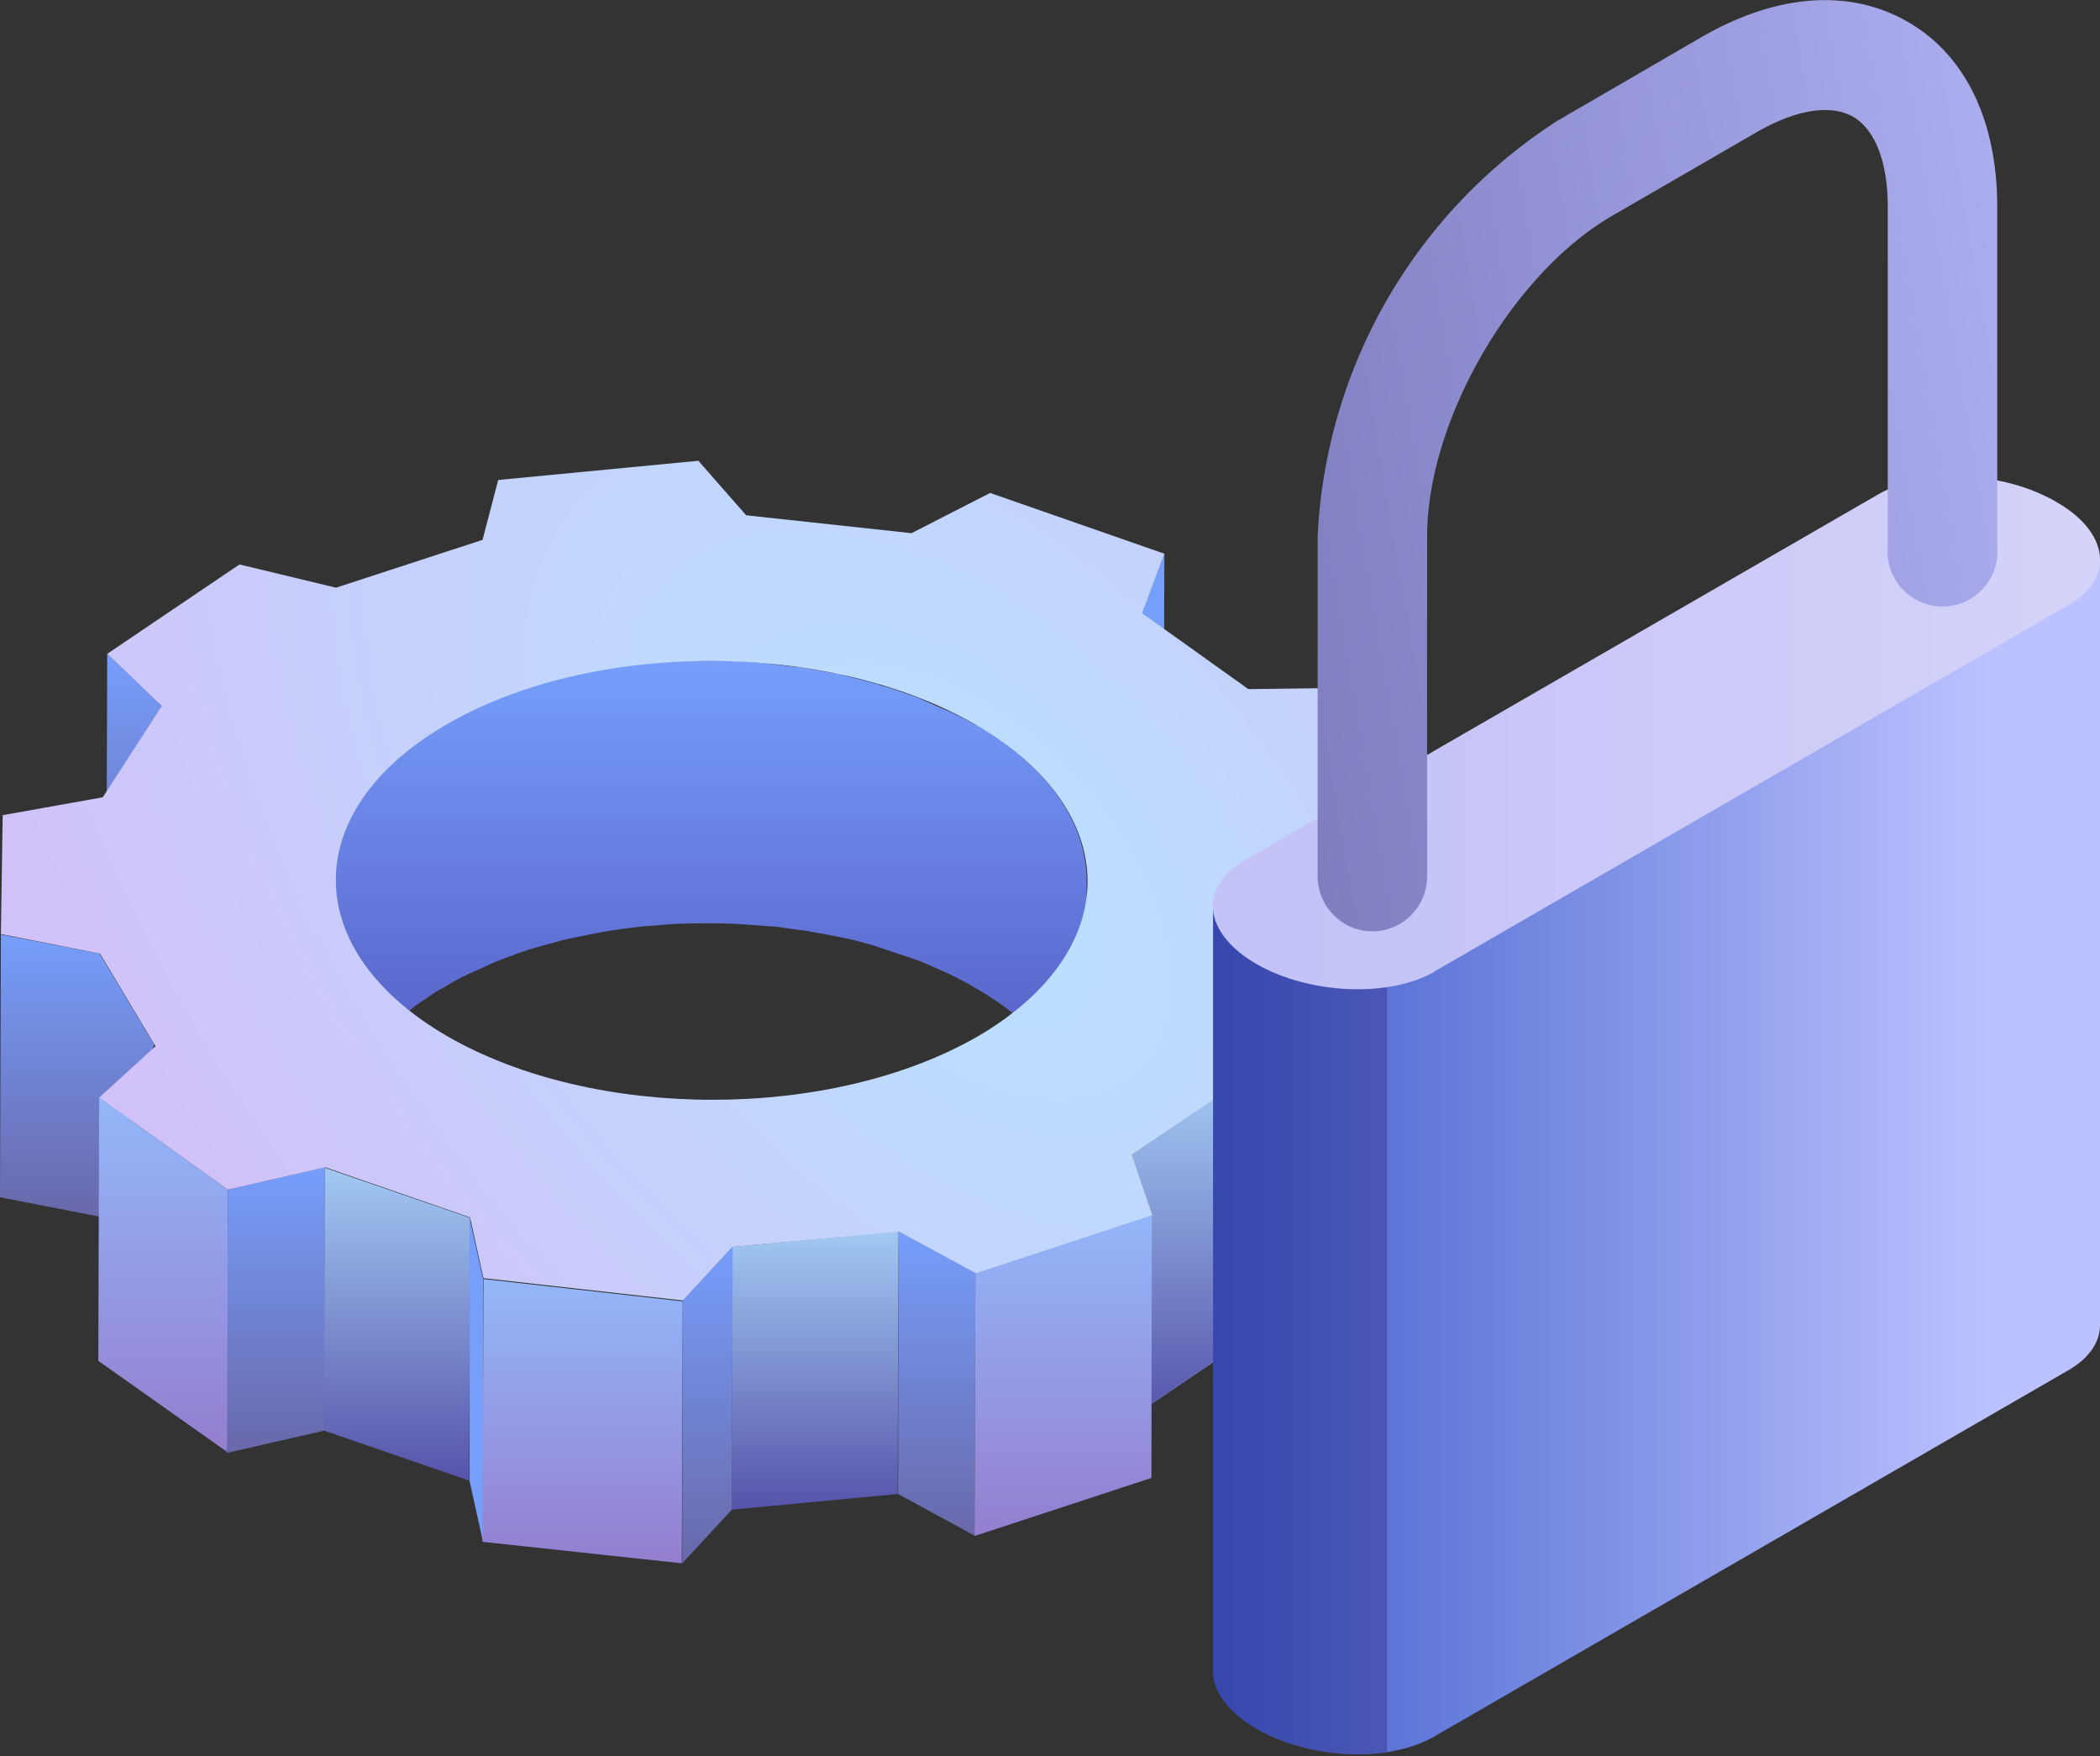
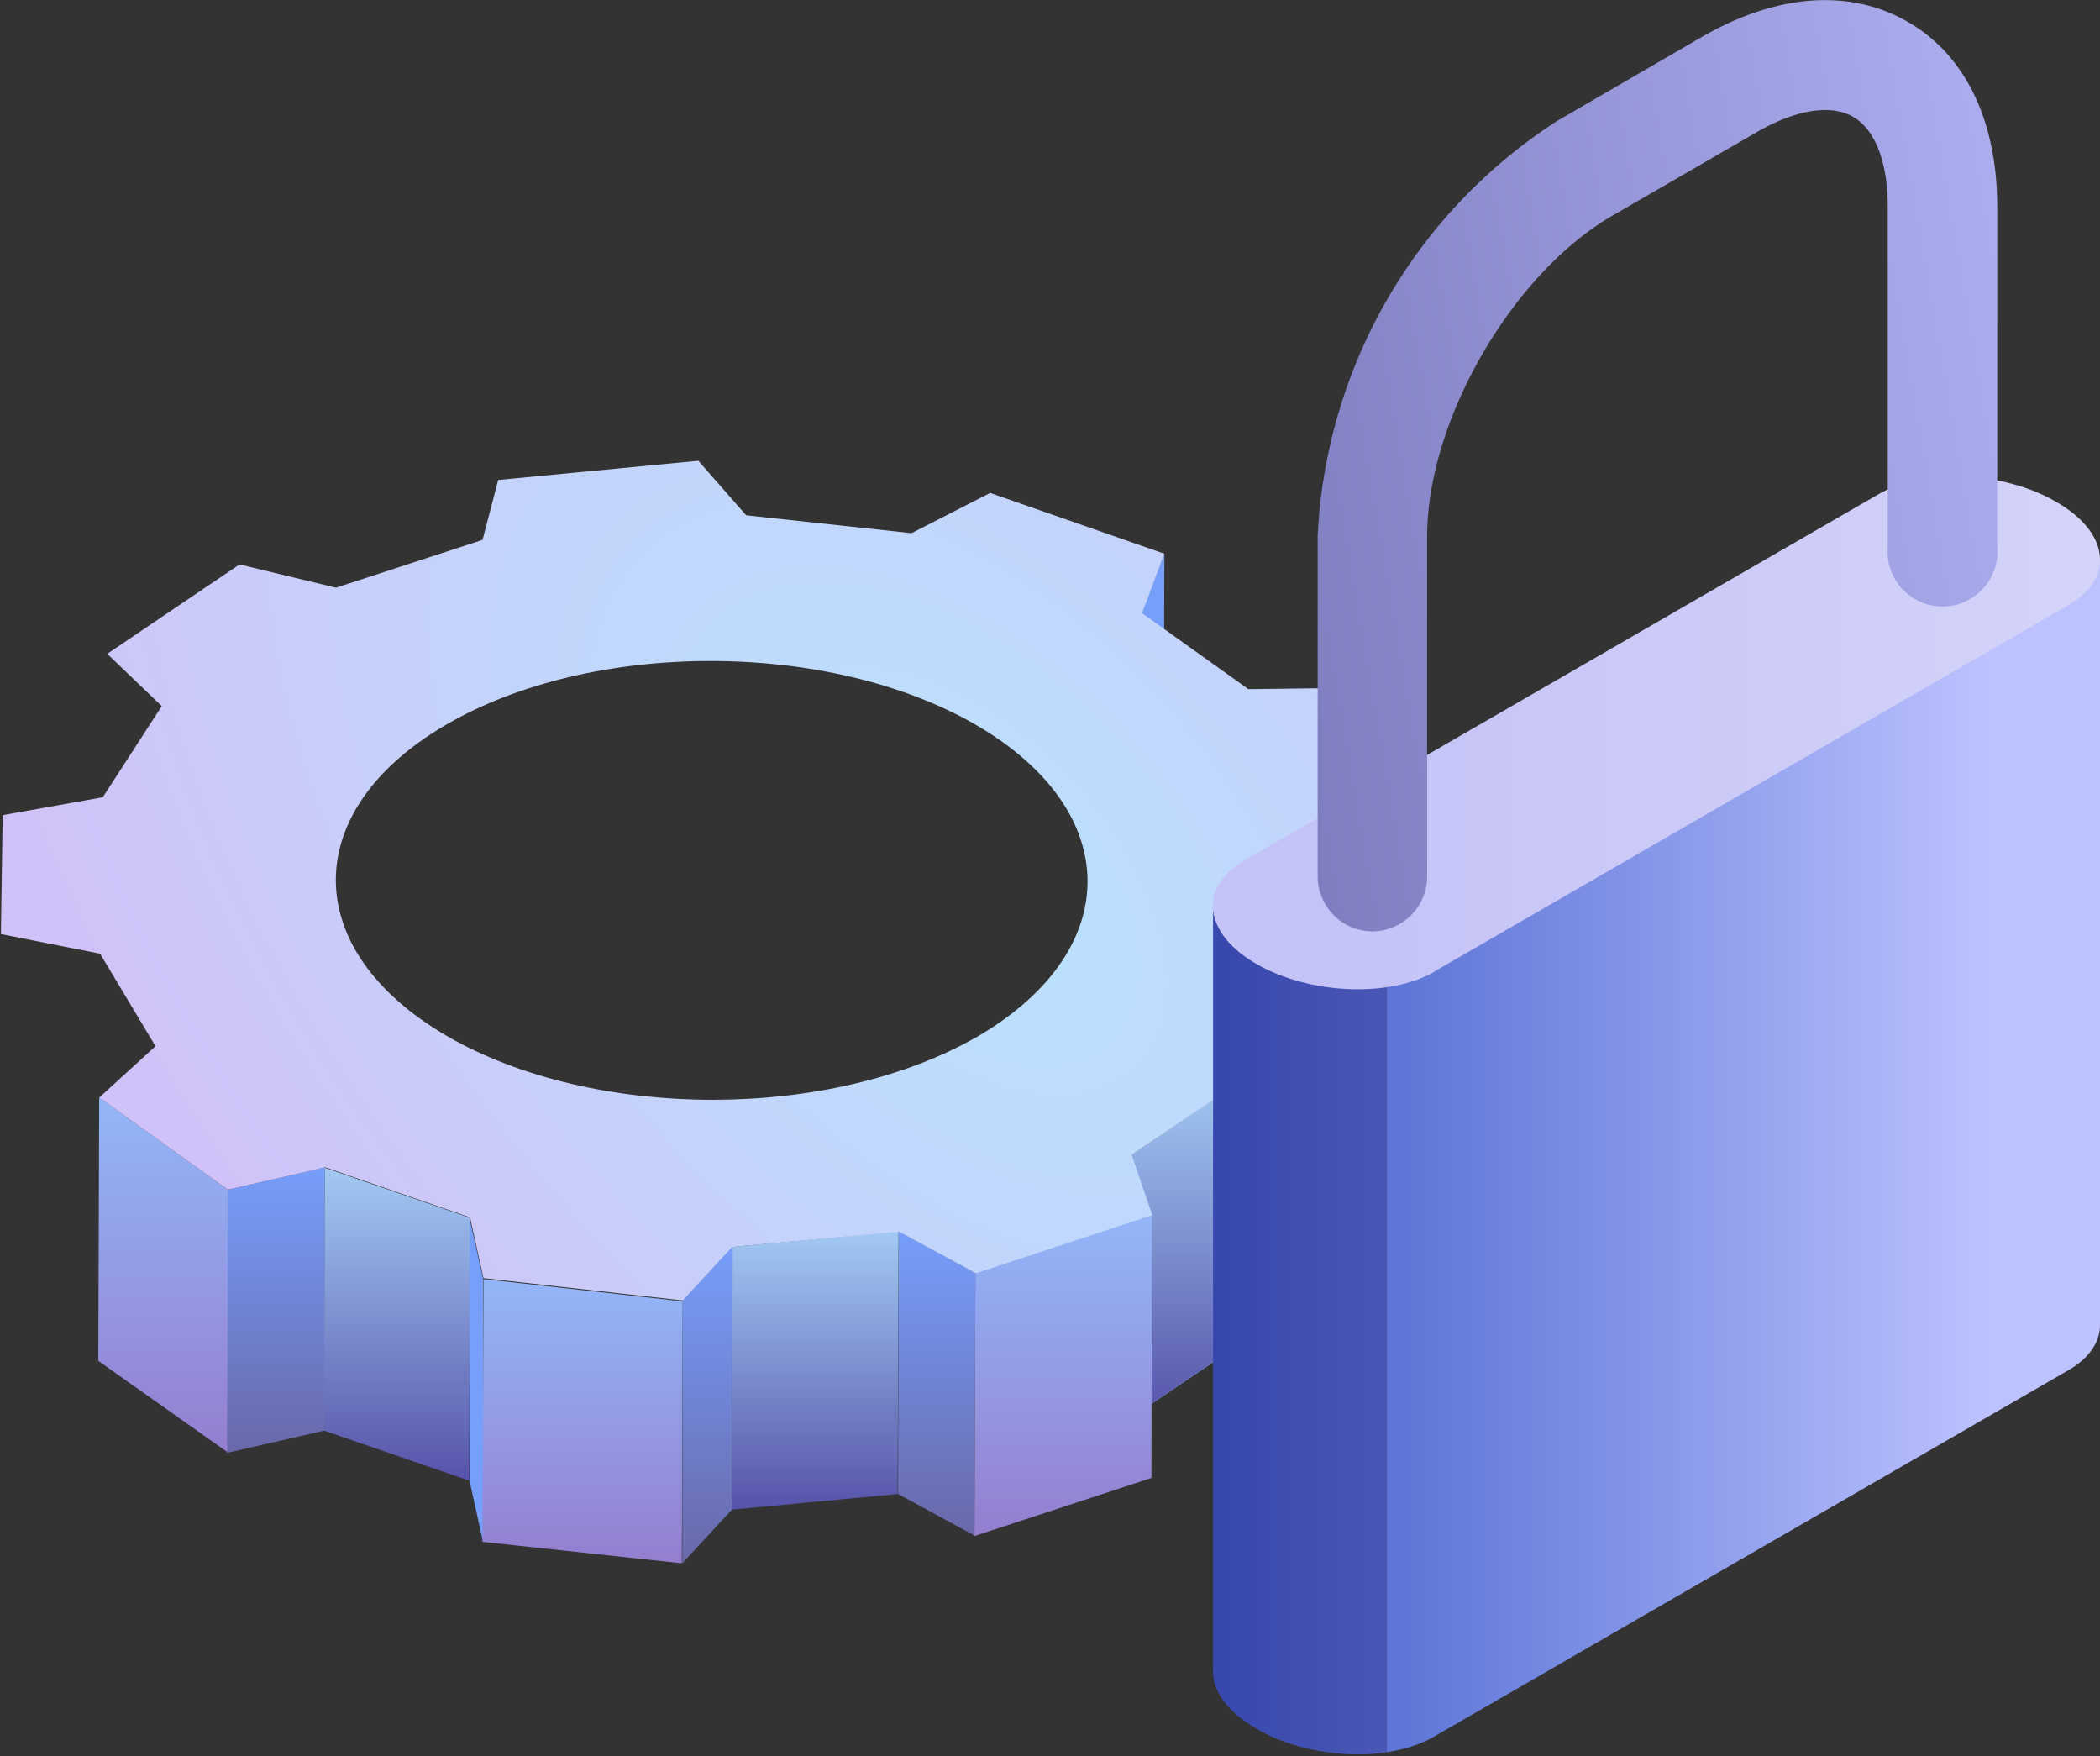
<svg xmlns="http://www.w3.org/2000/svg" fill="none" viewBox="0 0 470 393">
  <rect x="0" y="0" width="470" height="393" fill="#333333" stroke="none" />
  <path fill="#769EFB" d="m260.6 124-.2 58.8-5 13.2v-58.7l5.2-13.4Z" />
-   <path fill="url(#paint0_linear_3442_377)" d="m36.2 158-.2 58.8-12.2-11.7.2-58.8L36.2 158Z" />
-   <path fill="#769EFB" d="m317.8 179-.1 58.9L299 246l.2-58.8 18.6-8.3Z" />
-   <path fill="url(#paint1_linear_3442_377)" d="M218.5 162.3a73 73 0 0 0-8.4-4.1l-3.8-1.7-.4-.2c-3-1.1-6-2.2-9-3-.3-.1-.5-.3-.8-.3l-2.2-.6-5.2-1.3-1.4-.4c-.7 0-1.4-.2-2-.3l-4.5-.8-1.8-.3a22 22 0 0 1-2-.2l-4.2-.5-2-.3-2-.1-4.2-.3h-12c-2 0-3.8.2-5.7.3l-2.3.2a122.1 122.1 0 0 0-10.3 1.5h-.4l-2.8.6-4.7 1-3.2.9a86.8 86.8 0 0 0-5.3 1.5l-1.5.5c-2.3.8-4.4 1.6-6.6 2.6l-2.4 1a78.9 78.9 0 0 0-8 4l-1 .7-2.1 1.4-3 2-2.4 2a44.4 44.4 0 0 0-6.1 5.6l-.6.7-1.7 1.9-.5.9-2 2.9-.8 1.2-.3.7a37.8 37.8 0 0 0-2 4.2l-.1.4-.8 2.5c0 .6-.3 1.1-.5 1.8v.4l-.3 2.7-.2 1.7v.8l-.1 58.8.1-2.5.4-2.7c0-.7.3-1.4.5-2.1l.7-2.5 1-2c.3-1 .7-1.8 1.2-2.7l1-1.9a30.4 30.4 0 0 1 4.3-5.7l.5-.6a47 47 0 0 1 3.6-3.5l2.6-2.2L93 225l3-2c1-.7 2-1.4 3.3-2 2.5-1.6 5.1-2.9 7.9-4.1l2.4-1.1c2.1-1 4.4-1.7 6.6-2.6l2.4-.8 4.3-1.2 3.3-.9 4.7-1 3.1-.6c3.2-.6 6.4-1 9.6-1.4l3-.2a85 85 0 0 1 5.7-.4l3.6-.1h4.6l3.9.1 4.3.3 3.9.3c1.4 0 2.7.3 4.2.5l3.7.5 4.5.8 3.5.7a70.2 70.2 0 0 1 8 2.1l9 3 4.4 1.9a75.4 75.4 0 0 1 8.3 4.2c16.6 9.6 24.9 22.3 24.8 35l.2-58.9c0-12.6-8.2-25.3-24.8-35v.2Z" />
-   <path fill="url(#paint2_linear_3442_377)" d="m22.3 213.4 12.2 20.3-12.4 38.5L0 267.9l.2-58.8 22.1 4.3Z" />
  <path fill="#769EFB" d="m301.1 242.5-.1 58.9-23.4-.7.2-58.9 23.3.7Z" />
  <path fill="#93B7F9" d="m317.1 217.8-.2 58.8-16 24.8.2-58.9 16-24.7Z" />
  <path fill="#A2C9F3" d="m277.8 241.8-.2 58.9-24.6 16.6.2-58.8 24.6-16.7Z" />
  <path fill="url(#paint3_linear_3442_377)" d="m277.8 241.8-.2 58.9-24.6 16.6.2-58.8 24.6-16.7Z" />
  <path fill="url(#paint4_linear_3442_377)" d="M51 266.2 51 325 22 304.5l.2-58.9L51 266.2Z" />
  <path fill="url(#paint5_linear_3442_377)" d="m72.7 261.2-.1 58.9-21.8 5 .2-58.9 21.7-5Z" />
  <path fill="url(#paint6_linear_3442_377)" d="m105.2 272.5-.2 58.8-32.5-11.2.2-58.8 32.5 11.2Z" />
  <path fill="url(#paint7_linear_3442_377)" d="m218.3 284.8-.2 58.8-17.1-9.3.1-58.8 17.2 9.3Z" />
  <path fill="url(#paint8_linear_3442_377)" d="m201.1 275.5-.2 58.8-37.1 3.5.1-58.8 37.2-3.5Z" />
  <path fill="url(#paint9_linear_3442_377)" d="m257.8 271.9-.1 58.8-39.6 13 .2-58.9 39.5-13Z" />
  <path fill="#769EFB" d="M108.1 286V345l-3-13.6v-58.8l3 13.5Z" />
  <path fill="url(#paint10_linear_3442_377)" d="m152.8 291-.2 58.8L108 345l.2-58.8 44.7 5Z" />
  <path fill="url(#paint11_radial_3442_377)" d="m253.3 258.5 4.6 13.4-39.5 13-17.2-9.3L164 279l-11.1 12-44.7-5-3-13.6-32.4-11.2-21.8 5-28.8-20.6 12.6-11.5-12.4-20.7L.2 209l.4-26.6 22.4-4L36.2 158 24 146.3l29.6-20 21.6 5.2 32.8-10.7 3.5-13.4 44.8-4.3 10.7 12.2 37 4 17.6-9 39 13.6-5 13.3 23.8 17 23.5-.3 15 25-18.5 8.3-.5 22 18.3 8.5-16 24.8-23.3-.7-24.6 16.6ZM100 231.8c33 19.1 86.2 19 119 0 32.7-19.2 32.5-50.3-.4-69.5-33-19.2-86.3-19.2-119 0s-32.6 50.3.4 69.5Z" />
  <path fill="url(#paint12_linear_3442_377)" d="m164 279-.2 58.8-11.1 12 .1-58.8 11.1-12Z" />
  <path fill="url(#paint13_linear_3442_377)" d="M470 125.4v171.1c0 3.7-2.3 7.3-6.9 10l-142 82c-10.2 6-28 5.2-39.9-1.7-6.6-3.8-10-8.7-9.7-13.3V202.3l198.5-77Z" />
  <path fill="#24126A" d="M310.4 392a47 47 0 0 1-29.2-5.2c-6.6-3.8-10-8.7-9.7-13.3V202.3l38.2-14.8h.7v204.4Z" opacity=".3" />
  <path fill="url(#paint14_linear_3442_377)" d="m321 217.4 142.1-82.1c10.2-6 9-16.2-2.9-23-11.8-6.9-29.6-7.6-39.8-1.7l-142 82c-10.3 6-9 16.3 2.8 23.1 11.8 6.8 29.7 7.6 39.9 1.7Z" />
  <path fill="url(#paint15_linear_3442_377)" d="M307.1 208.4c6.8 0 12.3-5.5 12.3-12.3v-76c0-26 19-58.8 41.4-71.8l32.5-18.8c8.7-5 16.4-6.2 21.4-3.4 5 2.9 7.8 10.2 7.8 20.2v76a12.3 12.3 0 1 0 24.5 0v-76c0-19.2-7.1-34-20-41.4-13-7.5-29.3-6.3-46 3.3L348.6 27a117.2 117.2 0 0 0-53.7 93v76c0 6.9 5.5 12.4 12.3 12.4Z" />
  <defs>
    <linearGradient id="paint0_linear_3442_377" x1="30" x2="30" y1="146.3" y2="216.8" gradientUnits="userSpaceOnUse">
      <stop stop-color="#769EFB" />
      <stop offset="1" stop-color="#6968AA" />
    </linearGradient>
    <linearGradient id="paint1_linear_3442_377" x1="159.1" x2="159.1" y1="147.8" y2="255.9" gradientUnits="userSpaceOnUse">
      <stop stop-color="#769EFB" />
      <stop offset="1" stop-color="#5152BA" />
    </linearGradient>
    <linearGradient id="paint2_linear_3442_377" x1="17.3" x2="17.3" y1="209.1" y2="272.2" gradientUnits="userSpaceOnUse">
      <stop stop-color="#769EFB" />
      <stop offset="1" stop-color="#6968AA" />
    </linearGradient>
    <linearGradient id="paint3_linear_3442_377" x1="265.4" x2="265.4" y1="241.8" y2="317.3" gradientUnits="userSpaceOnUse">
      <stop stop-color="#A2C9F3" />
      <stop offset="1" stop-color="#5653AA" />
    </linearGradient>
    <linearGradient id="paint4_linear_3442_377" x1="36.5" x2="36.5" y1="245.6" y2="325" gradientUnits="userSpaceOnUse">
      <stop stop-color="#93B7F9" />
      <stop offset="1" stop-color="#947ED0" />
    </linearGradient>
    <linearGradient id="paint5_linear_3442_377" x1="61.8" x2="61.8" y1="261.2" y2="325" gradientUnits="userSpaceOnUse">
      <stop stop-color="#769EFB" />
      <stop offset="1" stop-color="#6968AA" />
    </linearGradient>
    <linearGradient id="paint6_linear_3442_377" x1="88.8" x2="88.8" y1="261.3" y2="331.3" gradientUnits="userSpaceOnUse">
      <stop stop-color="#A2C9F3" />
      <stop offset="1" stop-color="#5653AA" />
    </linearGradient>
    <linearGradient id="paint7_linear_3442_377" x1="209.7" x2="209.7" y1="275.5" y2="343.6" gradientUnits="userSpaceOnUse">
      <stop stop-color="#769EFB" />
      <stop offset="1" stop-color="#6968AA" />
    </linearGradient>
    <linearGradient id="paint8_linear_3442_377" x1="182.4" x2="182.4" y1="275.5" y2="337.8" gradientUnits="userSpaceOnUse">
      <stop stop-color="#A2C9F3" />
      <stop offset="1" stop-color="#5653AA" />
    </linearGradient>
    <linearGradient id="paint9_linear_3442_377" x1="238" x2="238" y1="271.9" y2="343.7" gradientUnits="userSpaceOnUse">
      <stop stop-color="#93B7F9" />
      <stop offset="1" stop-color="#947ED0" />
    </linearGradient>
    <linearGradient id="paint10_linear_3442_377" x1="130.4" x2="130.4" y1="286.1" y2="349.8" gradientUnits="userSpaceOnUse">
      <stop stop-color="#93B7F9" />
      <stop offset="1" stop-color="#947ED0" />
    </linearGradient>
    <linearGradient id="paint12_linear_3442_377" x1="158.3" x2="158.3" y1="279" y2="349.8" gradientUnits="userSpaceOnUse">
      <stop stop-color="#769EFB" />
      <stop offset="1" stop-color="#6968AA" />
    </linearGradient>
    <linearGradient id="paint13_linear_3442_377" x1="445.1" x2="246.6" y1="258.9" y2="258.9" gradientUnits="userSpaceOnUse">
      <stop stop-color="#BCC2FF" />
      <stop offset=".9" stop-color="#3C5BC9" />
    </linearGradient>
    <linearGradient id="paint14_linear_3442_377" x1="654.4" x2="164.4" y1="164" y2="164" gradientUnits="userSpaceOnUse">
      <stop stop-color="#E9E9FD" />
      <stop offset=".4" stop-color="#D3D2F9" />
      <stop offset=".7" stop-color="#C5C4F7" />
      <stop offset="1" stop-color="#C0BFF6" />
    </linearGradient>
    <linearGradient id="paint15_linear_3442_377" x1="519.2" x2="164.3" y1="76.2" y2="137.1" gradientUnits="userSpaceOnUse">
      <stop stop-color="#BCBEFF" />
      <stop offset=".9" stop-color="#6968AA" />
    </linearGradient>
    <radialGradient id="paint11_radial_3442_377" cx="0" cy="0" r="1" gradientTransform="rotate(137.2 68.5 140.5) scale(169.222 286.542)" gradientUnits="userSpaceOnUse">
      <stop stop-color="#B9E2FF" />
      <stop offset="1" stop-color="#D0C2F8" />
    </radialGradient>
  </defs>
</svg>